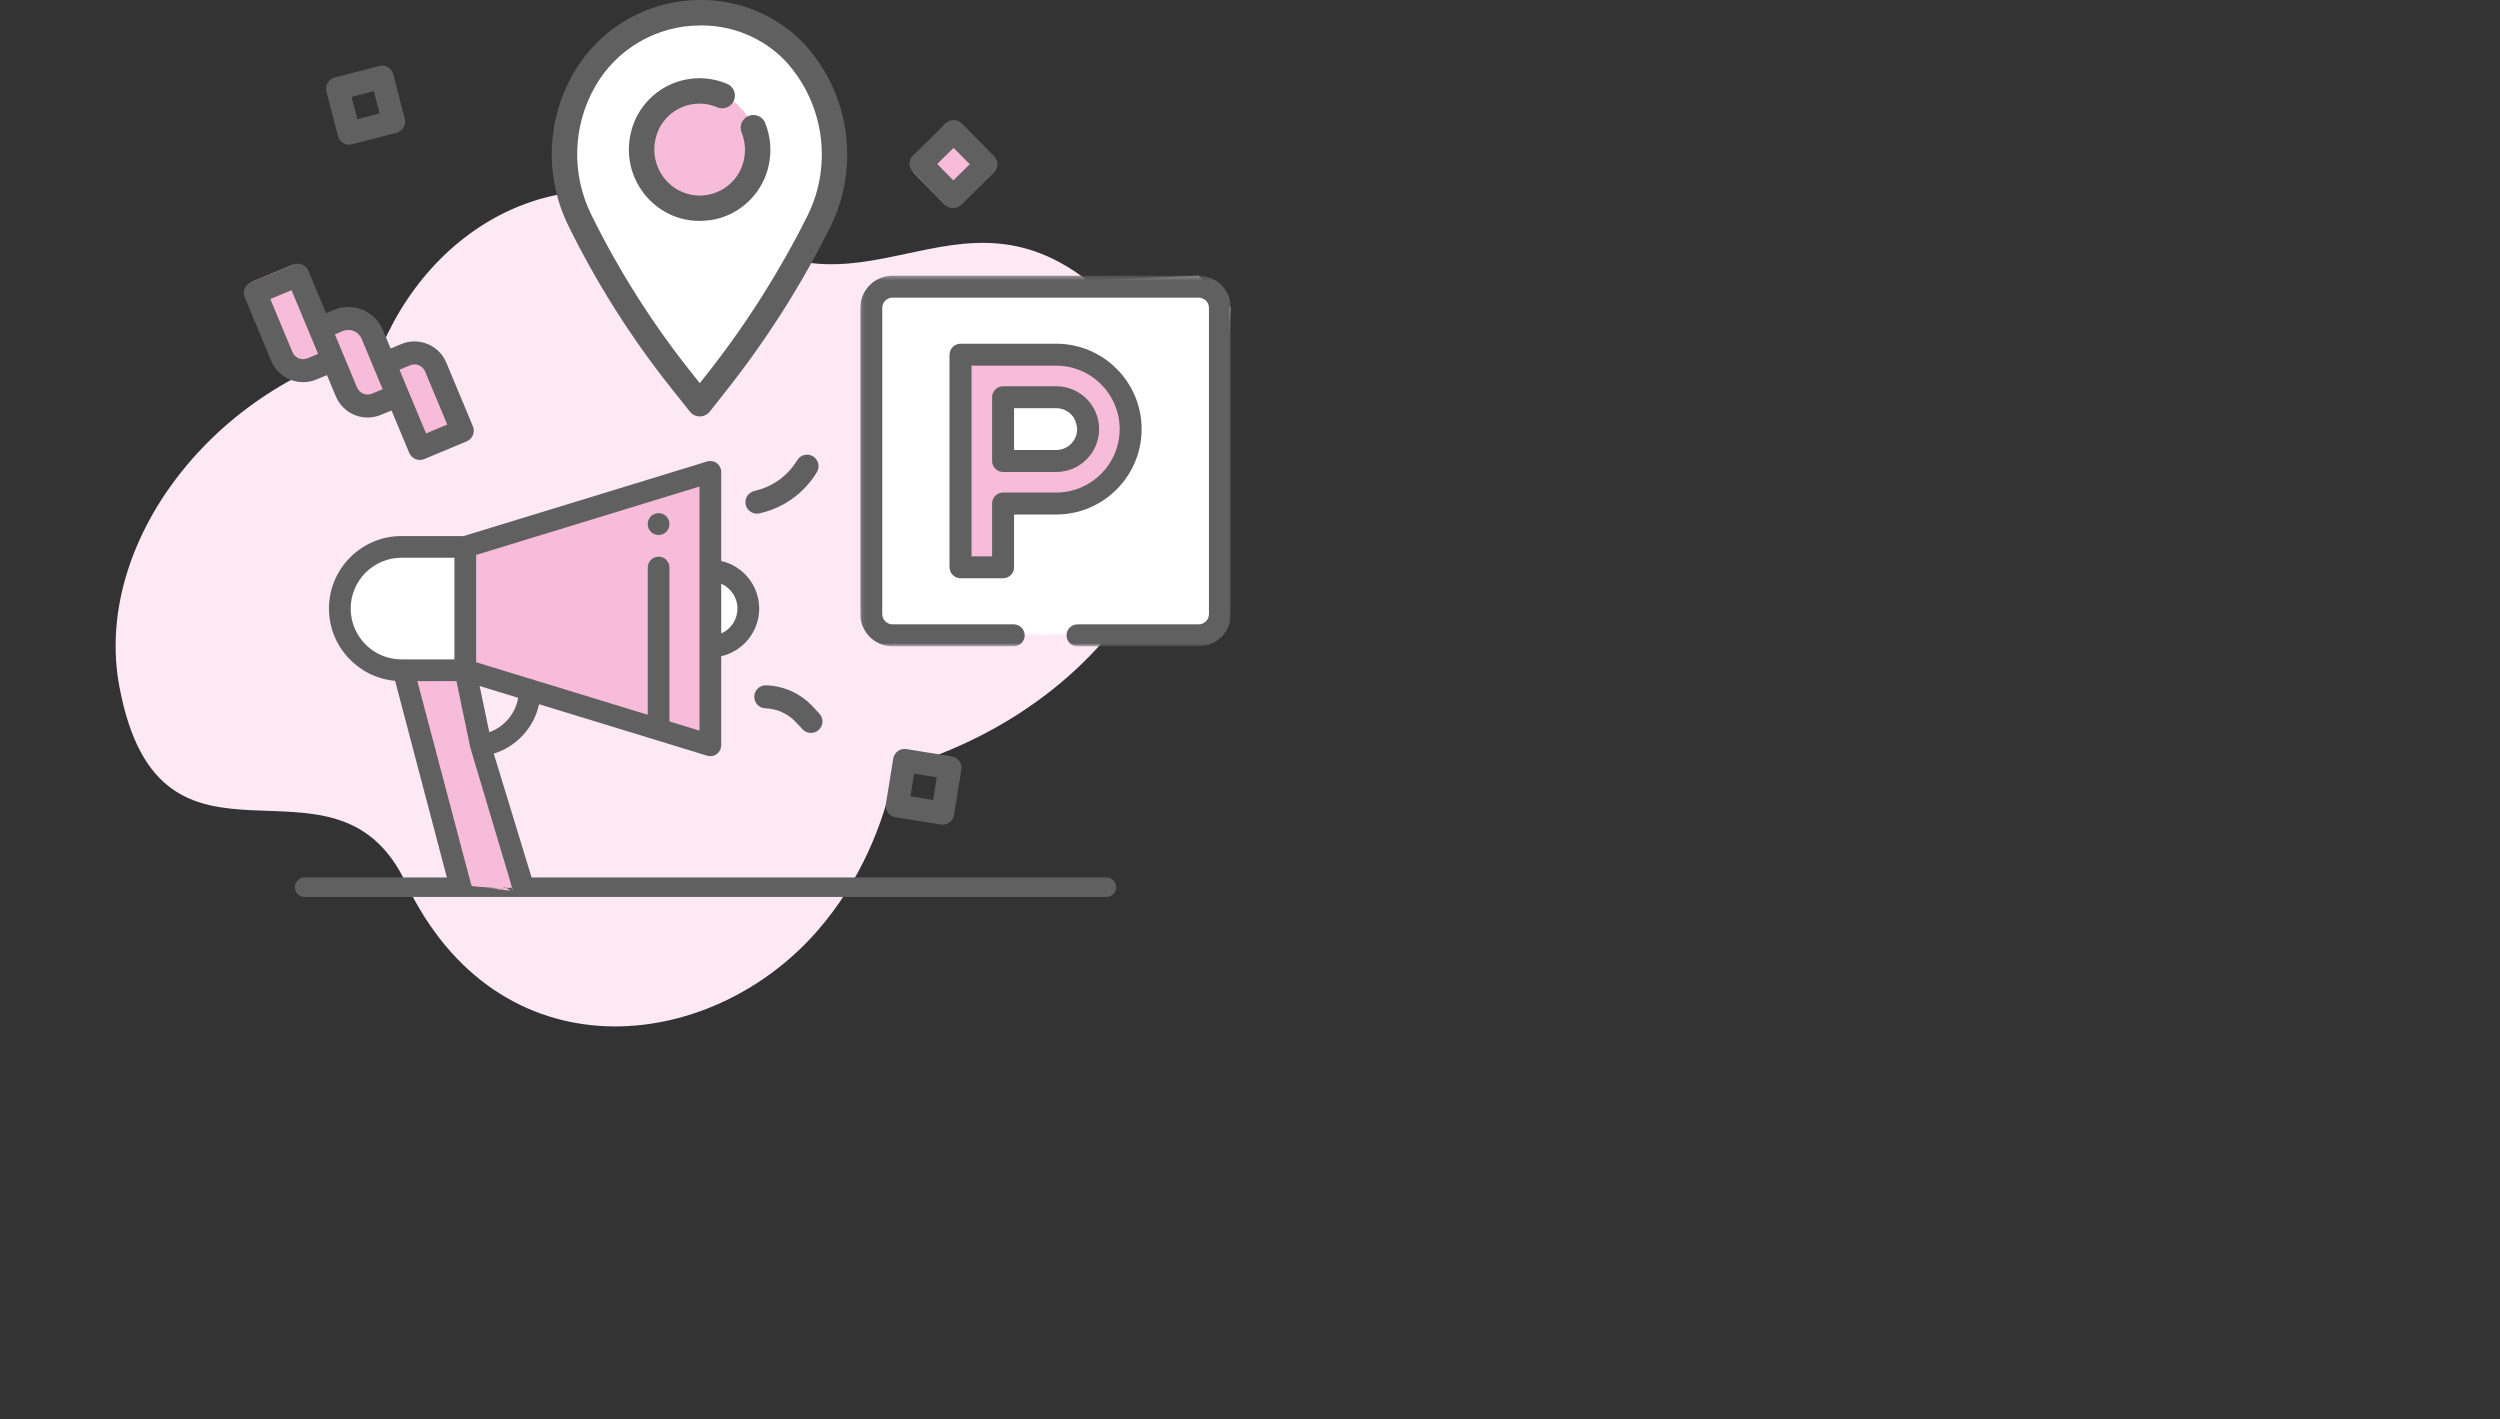
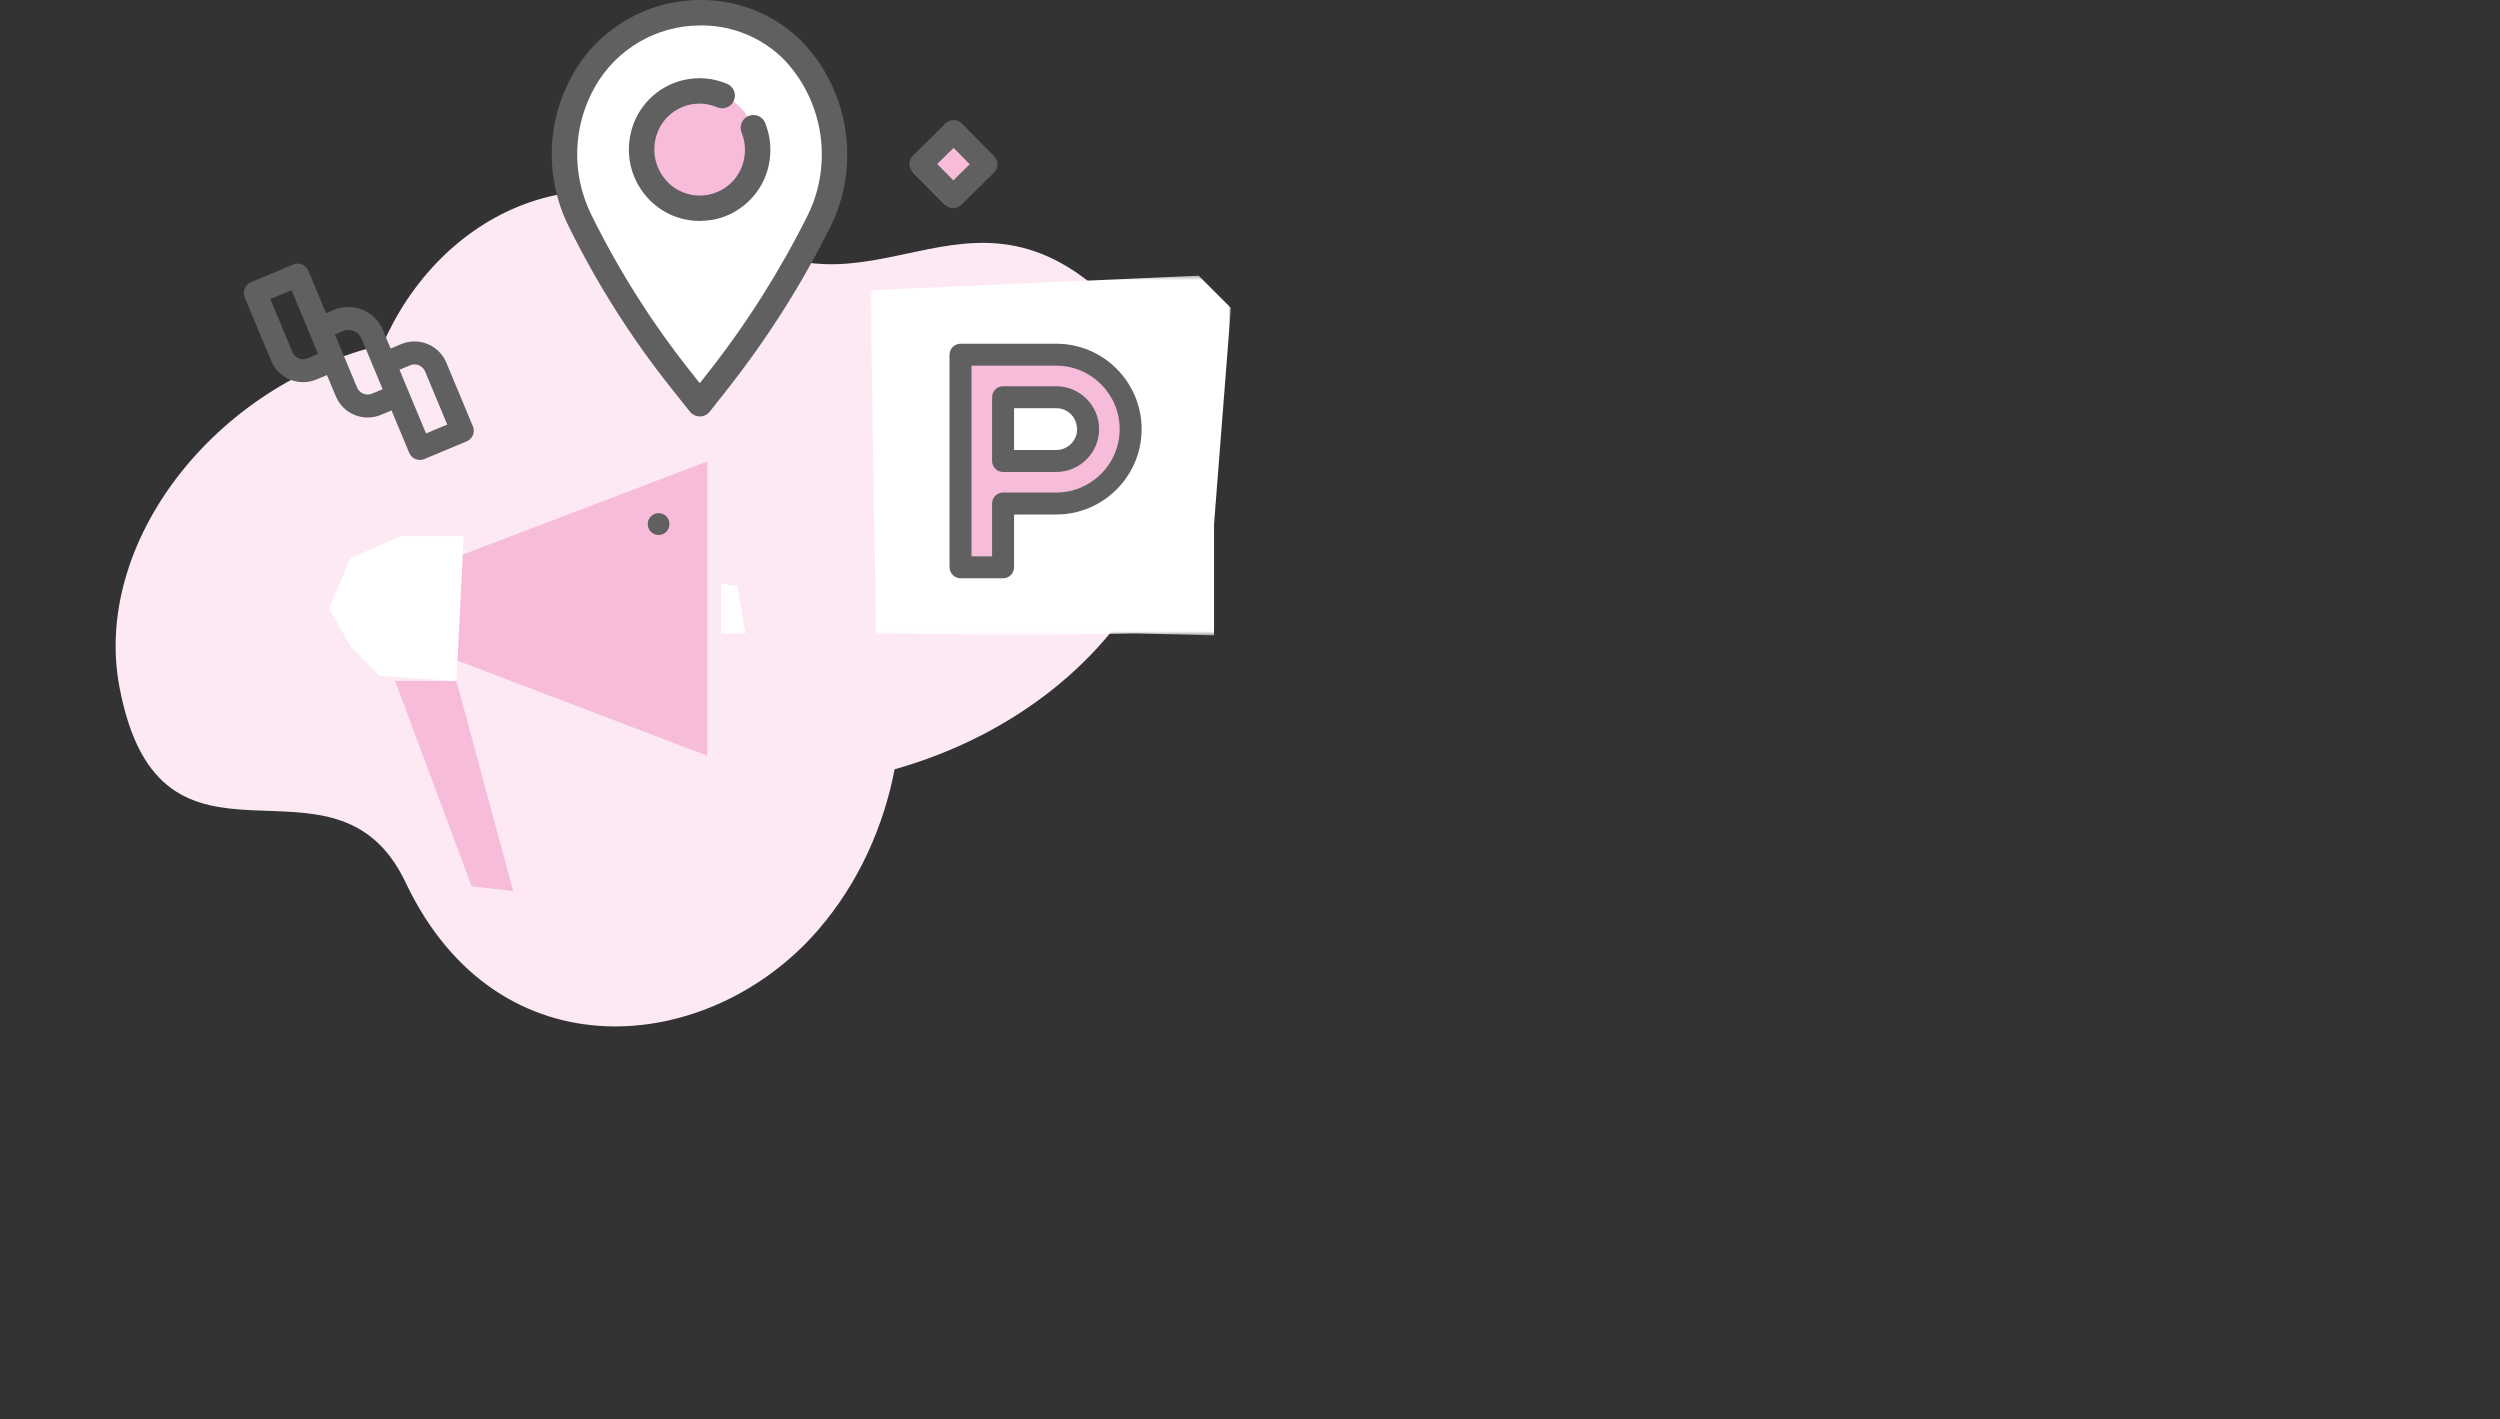
<svg xmlns="http://www.w3.org/2000/svg" xmlns:xlink="http://www.w3.org/1999/xlink" width="627" height="356" viewBox="0 0 627 356">
  <rect x="0" y="0" width="627" height="356" fill="#333333" stroke="none" />
  <defs>
    <path id="mbl7myyvya" d="M0.652 0.326L91.099 0.326 91.099 90.526 0.652 90.526z" />
-     <path id="js06k0jrwc" d="M0.1 0.326L93.054 0.326 93.054 93.28 0.1 93.28z" />
  </defs>
  <g fill="none" fill-rule="evenodd">
    <g>
      <path fill="#fce9f3" d="M253.433 79.473c-37.437-41.292-61.99 2.62-96.942-20.212-38.871-25.39-75.656-4.972-89.53 27.2C24.708 96.326-5.862 136.21.952 172.28c10.348 54.77 53.906 11.33 71.782 49.06 23.128 48.813 76.237 43.285 103.356 12.008 10.324-11.905 16.555-26.21 19.28-40.405 61.812-17.506 90.457-77.737 58.063-113.47" transform="translate(29)" />
-       <path fill="#606060" d="M248.498 224.958H47.41c-1.35 0-2.443-1.094-2.443-2.444 0-1.35 1.093-2.443 2.443-2.443h201.088c1.35 0 2.444 1.094 2.444 2.443 0 1.35-1.094 2.444-2.444 2.444M64.766 22.857l1.446 5.583-5.583 1.447-1.447-5.583 5.584-1.447zm-8.998 11.268c.396 1.54 1.967 2.468 3.507 2.07.002 0 .005 0 .008-.002l11.167-2.89c1.542-.4 2.469-1.974 2.07-3.516L69.626 18.62c-.4-1.542-1.973-2.468-3.515-2.069v.001l-11.168 2.892c-1.541.4-2.468 1.972-2.068 3.515l2.892 11.167zM162.948 177.64c2.896.095 5.637 1.332 7.623 3.44l.065.069 1.628 1.748.018.018c1.09 1.16 2.915 1.219 4.077.127 1.16-1.09 1.218-2.916.127-4.076l-1.628-1.749-.1-.104c-3.025-3.21-7.196-5.092-11.605-5.236-1.59-.057-2.928 1.187-2.984 2.779v-.002c-.056 1.592 1.188 2.929 2.779 2.987M161.473 128.755l.48-.118c5.82-1.413 10.836-5.097 13.925-10.23.825-1.362.39-3.134-.973-3.96l-.02-.013c-1.362-.81-3.12-.37-3.94.985-2.301 3.821-6.035 6.563-10.369 7.615l-.482.121c-1.5.398-2.415 1.913-2.071 3.426.351 1.552 1.898 2.526 3.45 2.174M205.033 200.641l-5.696-.92.92-5.695 5.696.92-.92 5.695zm4.688-10.926h-.001l-11.388-1.844c-1.573-.255-3.053.814-3.308 2.387l-1.842 11.388c-.254 1.573.815 3.054 2.387 3.308l11.389 1.843c1.571.255 3.053-.814 3.307-2.386l1.841-11.388c.255-1.573-.814-3.053-2.385-3.308z" transform="translate(29)" />
      <path fill="#FFF" d="M159.684 4.251L177.114 22.87 179.89 47.312 146.517 104.437 132.646 83.109 113.622 56.759 113.622 27.775 126.463 7.91 143.209 4.251z" transform="translate(29)" />
      <path fill="#f7bcda" d="M160.677 36.674c0 7.624-6.18 13.804-13.805 13.804-7.624 0-13.804-6.18-13.804-13.804 0-7.623 6.18-13.804 13.804-13.804 7.624 0 13.805 6.18 13.805 13.804" transform="translate(29)" />
      <path fill="#606060" d="M147.05 6.381c7.699 0 15.19 3.116 20.599 8.57 9.884 10.402 12.286 26.049 5.975 38.936-6.966 14.003-15.4 27.33-25.068 39.612l-2.05 2.605-2.156-2.717c-9.706-12.197-18.122-25.47-25.012-39.456-5.065-10.199-4.744-22.206.858-32.12 5.36-9.506 15.47-15.416 26.399-15.426.153-.003.304-.004.455-.004m25.22 4.171l-.016-.017C165.477 3.682 156.115-.146 146.438.005 133.282.055 121.1 7.21 114.646 18.671c-6.644 11.756-7.027 25.996-1.024 38.087 7.084 14.389 15.738 28.048 25.724 40.6l4.674 5.874c.607.765 1.518 1.204 2.497 1.204h.004c.98 0 1.893-.446 2.5-1.217l4.544-5.772c9.945-12.631 18.62-26.333 25.786-40.734 7.48-15.278 4.635-33.83-7.081-46.162" transform="translate(29)" />
      <path fill="#606060" d="M146.475 55.405h.051c1.337-.04 2.686-.145 4.002-.44 6.606-1.526 11.807-6.792 13.248-13.41.799-3.591.5-7.294-.863-10.71-.652-1.633-2.512-2.431-4.141-1.783-1.635.652-2.435 2.511-1.781 4.147.885 2.225 1.08 4.637.563 6.972-.964 4.258-4.2 7.538-8.447 8.557-3.78.909-7.835-.241-10.58-2.994-2.861-2.872-4.028-6.945-3.121-10.904.65-2.943 2.407-5.457 4.948-7.079 2.539-1.62 5.563-2.156 8.504-1.506.69.152 1.37.371 2.025.653.783.334 1.65.342 2.441.023.79-.317 1.41-.925 1.744-1.709.334-.784.343-1.652.024-2.441-.318-.792-.925-1.41-1.712-1.745-3.477-1.48-7.266-1.813-10.947-.964-6.61 1.52-11.814 6.782-13.256 13.397-1.388 6.095.424 12.373 4.848 16.794 3.334 3.317 7.754 5.142 12.45 5.142" transform="translate(29)" />
      <path fill="#f7bcda" d="M84.968 139.886L84.968 165.38 148.356 189.529 148.357 115.736zM70.097 170.752L89.277 222.281 99.693 223.469 85.478 170.827z" transform="translate(29)" />
      <path fill="#FFF" d="M87.285 134.44L85.478 170.826 66.213 169.505 58.952 162.095 53.505 152.634 58.952 139.886 71.698 134.44zM151.878 146.4L151.878 158.865 157.951 158.865 155.958 147z" transform="translate(29)" />
      <path fill="#606060" d="M136.175 128.693c-1.504 0-2.724 1.22-2.724 2.723v.039c0 1.504 1.22 2.722 2.724 2.722 1.503 0 2.723-1.218 2.723-2.722v-.04c0-1.502-1.22-2.722-2.723-2.722" transform="translate(29)" />
-       <path fill="#606060" d="M151.878 158.866V146.4c2.4 1.051 4.08 3.448 4.08 6.233 0 2.783-1.68 5.18-4.08 6.232zm-5.446 24.378l-7.534-2.308v-38.6c0-1.504-1.22-2.724-2.723-2.724-1.504 0-2.722 1.22-2.722 2.724v36.932l-28.384-8.692c-.264-.132-.552-.222-.856-.262l-13.797-4.225v-26.911l56.016-17.155v61.22zm-52.717.4l-2.417-11.588 9.665 2.96c-.69 3.97-3.48 7.271-7.248 8.628zm-4.438 38.637l-13.602-51.454h9.803l3.48 16.68v.007l10.736 35.955c.296 1.421-1.743-1.758-2.656-.632l-7.76-.556zm-17.58-56.9c-7.028 0-12.746-5.72-12.746-12.747 0-7.03 5.72-12.748 12.747-12.748h13.27v25.494h-13.27zm33.328 56.976L94.834 189.01c5.744-1.773 10.096-6.543 11.363-12.391l42.16 12.91c.261.08.53.12.798.12.575 0 1.145-.183 1.619-.534.694-.514 1.103-1.326 1.103-2.19v-22.351c5.449-1.242 9.528-6.123 9.528-11.941 0-5.818-4.08-10.699-9.527-11.94V118.34c0-.864-.41-1.676-1.104-2.189-.694-.514-1.591-.668-2.417-.414L87.284 134.44H71.698c-10.032 0-18.193 8.161-18.193 18.194 0 9.491 7.307 17.304 16.591 18.118l13.85 52.641 21.079-1.036z" transform="translate(29)" />
-       <path fill="#f7bcda" d="M33.914 70.79L44.79 93.207 53.004 94.074 60.983 102.375 69.198 102.937 77.411 115.135 89.599 106.918 75.675 88.438 66.975 91.711 59.182 79.632 50.781 82.751 44.558 66.344z" transform="translate(29)" />
      <path fill="#606060" d="M77.847 108.7l-6.661-15.97 2.66-1.11c1.469-.615 3.157.077 3.77 1.546l.002.003 5.55 13.31-5.321 2.222zm-13.533-9.974c-.705.297-1.5.299-2.206.007-.707-.294-1.268-.854-1.565-1.558l-5.552-13.31 1.997-.832c1.83-.77 3.937.09 4.707 1.921l.006.017 5.274 12.643-2.661 1.112zM48.12 89.863c-1.451.603-3.117-.065-3.75-1.504l-.021-.048-5.552-13.308 5.322-2.223 6.661 15.97-2.66 1.113zm41.483 17.053l-.005.001-6.66-15.97c-.022-.047-.043-.096-.063-.143-1.9-4.316-6.9-6.319-11.251-4.507l-2.662 1.111-1.942-4.659c-2-4.77-7.48-7.024-12.255-5.038l-1.996.833-4.442-10.648c-.613-1.471-2.301-2.165-3.77-1.551L33.914 70.79c-1.468.615-2.16 2.304-1.546 3.773l6.66 15.97.064.144c1.899 4.316 6.899 6.318 11.25 4.506l2.662-1.11 2.221 5.323.064.147c1.894 4.317 6.898 6.322 11.249 4.504l2.66-1.11 4.44 10.646.022.047c.63 1.442 2.3 2.11 3.751 1.503l10.644-4.445c1.468-.614 2.163-2.303 1.55-3.773z" transform="translate(29)" />
      <g transform="translate(29) translate(188.614 68.814)">
        <mask id="xoc6d0ap7b" fill="#fff">
          <use xlink:href="#mbl7myyvya" />
        </mask>
        <path fill="#FFF" d="M0.652 3.966L2.12 90.052 39.38 90.526 67.057 90.052 86.869 90.526 86.869 62.622 91.1 8.413 83.014 0.326z" mask="url(#xoc6d0ap7b)" />
      </g>
      <path fill="#f7bcda" d="M209.155 88.957L209.155 142.278 222.573 145.032 225.328 129.036 241.147 126.226 251.81 115.736 254.57 102.376 251.81 93.294 235.903 86.203z" transform="translate(29)" />
      <path fill="#FFF" d="M219.819 99.621L225.328 112.862 241.147 112.862 241.147 107.619 239.161 99.621z" transform="translate(29)" />
      <path fill="#606060" d="M241.147 107.619c0 2.89-2.352 5.243-5.244 5.243h-10.575v-10.486h10.575c2.892 0 5.244 2.352 5.244 5.243m-5.244-10.752h-13.33c-1.519 0-2.754 1.235-2.754 2.754v15.996c0 1.519 1.235 2.755 2.754 2.755h13.33c5.929 0 10.753-4.824 10.753-10.753 0-5.93-4.824-10.752-10.753-10.752" transform="translate(29)" />
      <path fill="#606060" d="M251.81 107.619c0 8.772-7.136 15.907-15.907 15.907h-13.33c-1.519 0-2.754 1.236-2.754 2.755v13.242h-5.156V91.712h21.24c8.771 0 15.907 7.135 15.907 15.907m5.51 0c0-11.808-9.608-21.417-21.417-21.417h-23.994c-1.519 0-2.754 1.236-2.754 2.755v53.32c0 1.52 1.235 2.755 2.754 2.755h10.664c1.519 0 2.754-1.235 2.754-2.755v-13.241h10.576c11.81 0 21.417-9.609 21.417-21.417" transform="translate(29)" />
      <g transform="translate(29) translate(186.66 68.814)">
        <mask id="rh1lfto1od" fill="#fff">
          <use xlink:href="#js06k0jrwc" />
        </mask>
-         <path fill="#606060" d="M84.968.326H8.188C3.728.326.1 3.954.1 8.413v76.78c0 4.46 3.628 8.087 8.088 8.087h30.391c1.52 0 2.756-1.235 2.756-2.754 0-1.52-1.236-2.754-2.756-2.754H8.188c-1.421 0-2.578-1.157-2.578-2.578V8.414c0-1.423 1.157-2.579 2.578-2.579h76.78c1.421 0 2.578 1.156 2.578 2.578v76.78c0 1.422-1.157 2.579-2.578 2.579H54.575c-1.517 0-2.754 1.235-2.754 2.754 0 1.52 1.237 2.754 2.754 2.754h30.393c4.459 0 8.086-3.627 8.086-8.086V8.414c0-4.46-3.627-8.088-8.086-8.088" mask="url(#rh1lfto1od)" />
      </g>
      <path fill="#f7bcda" d="M208.178 30.944L199.916 43.113 208.005 51.337 220.345 39.206z" transform="translate(29)" />
      <path fill="#606060" d="M210.166 37.08l4.045 4.113-4.113 4.044-4.044-4.113 4.112-4.043zm-10.248 6.032l8.087 8.225c1.117 1.136 2.943 1.151 4.079.035l8.225-8.088c1.137-1.117 1.154-2.943.037-4.079l-8.088-8.225c-1.117-1.136-2.943-1.153-4.08-.037l-8.225 8.09c-1.136 1.117-1.152 2.943-.036 4.08z" transform="translate(29)" />
    </g>
  </g>
</svg>